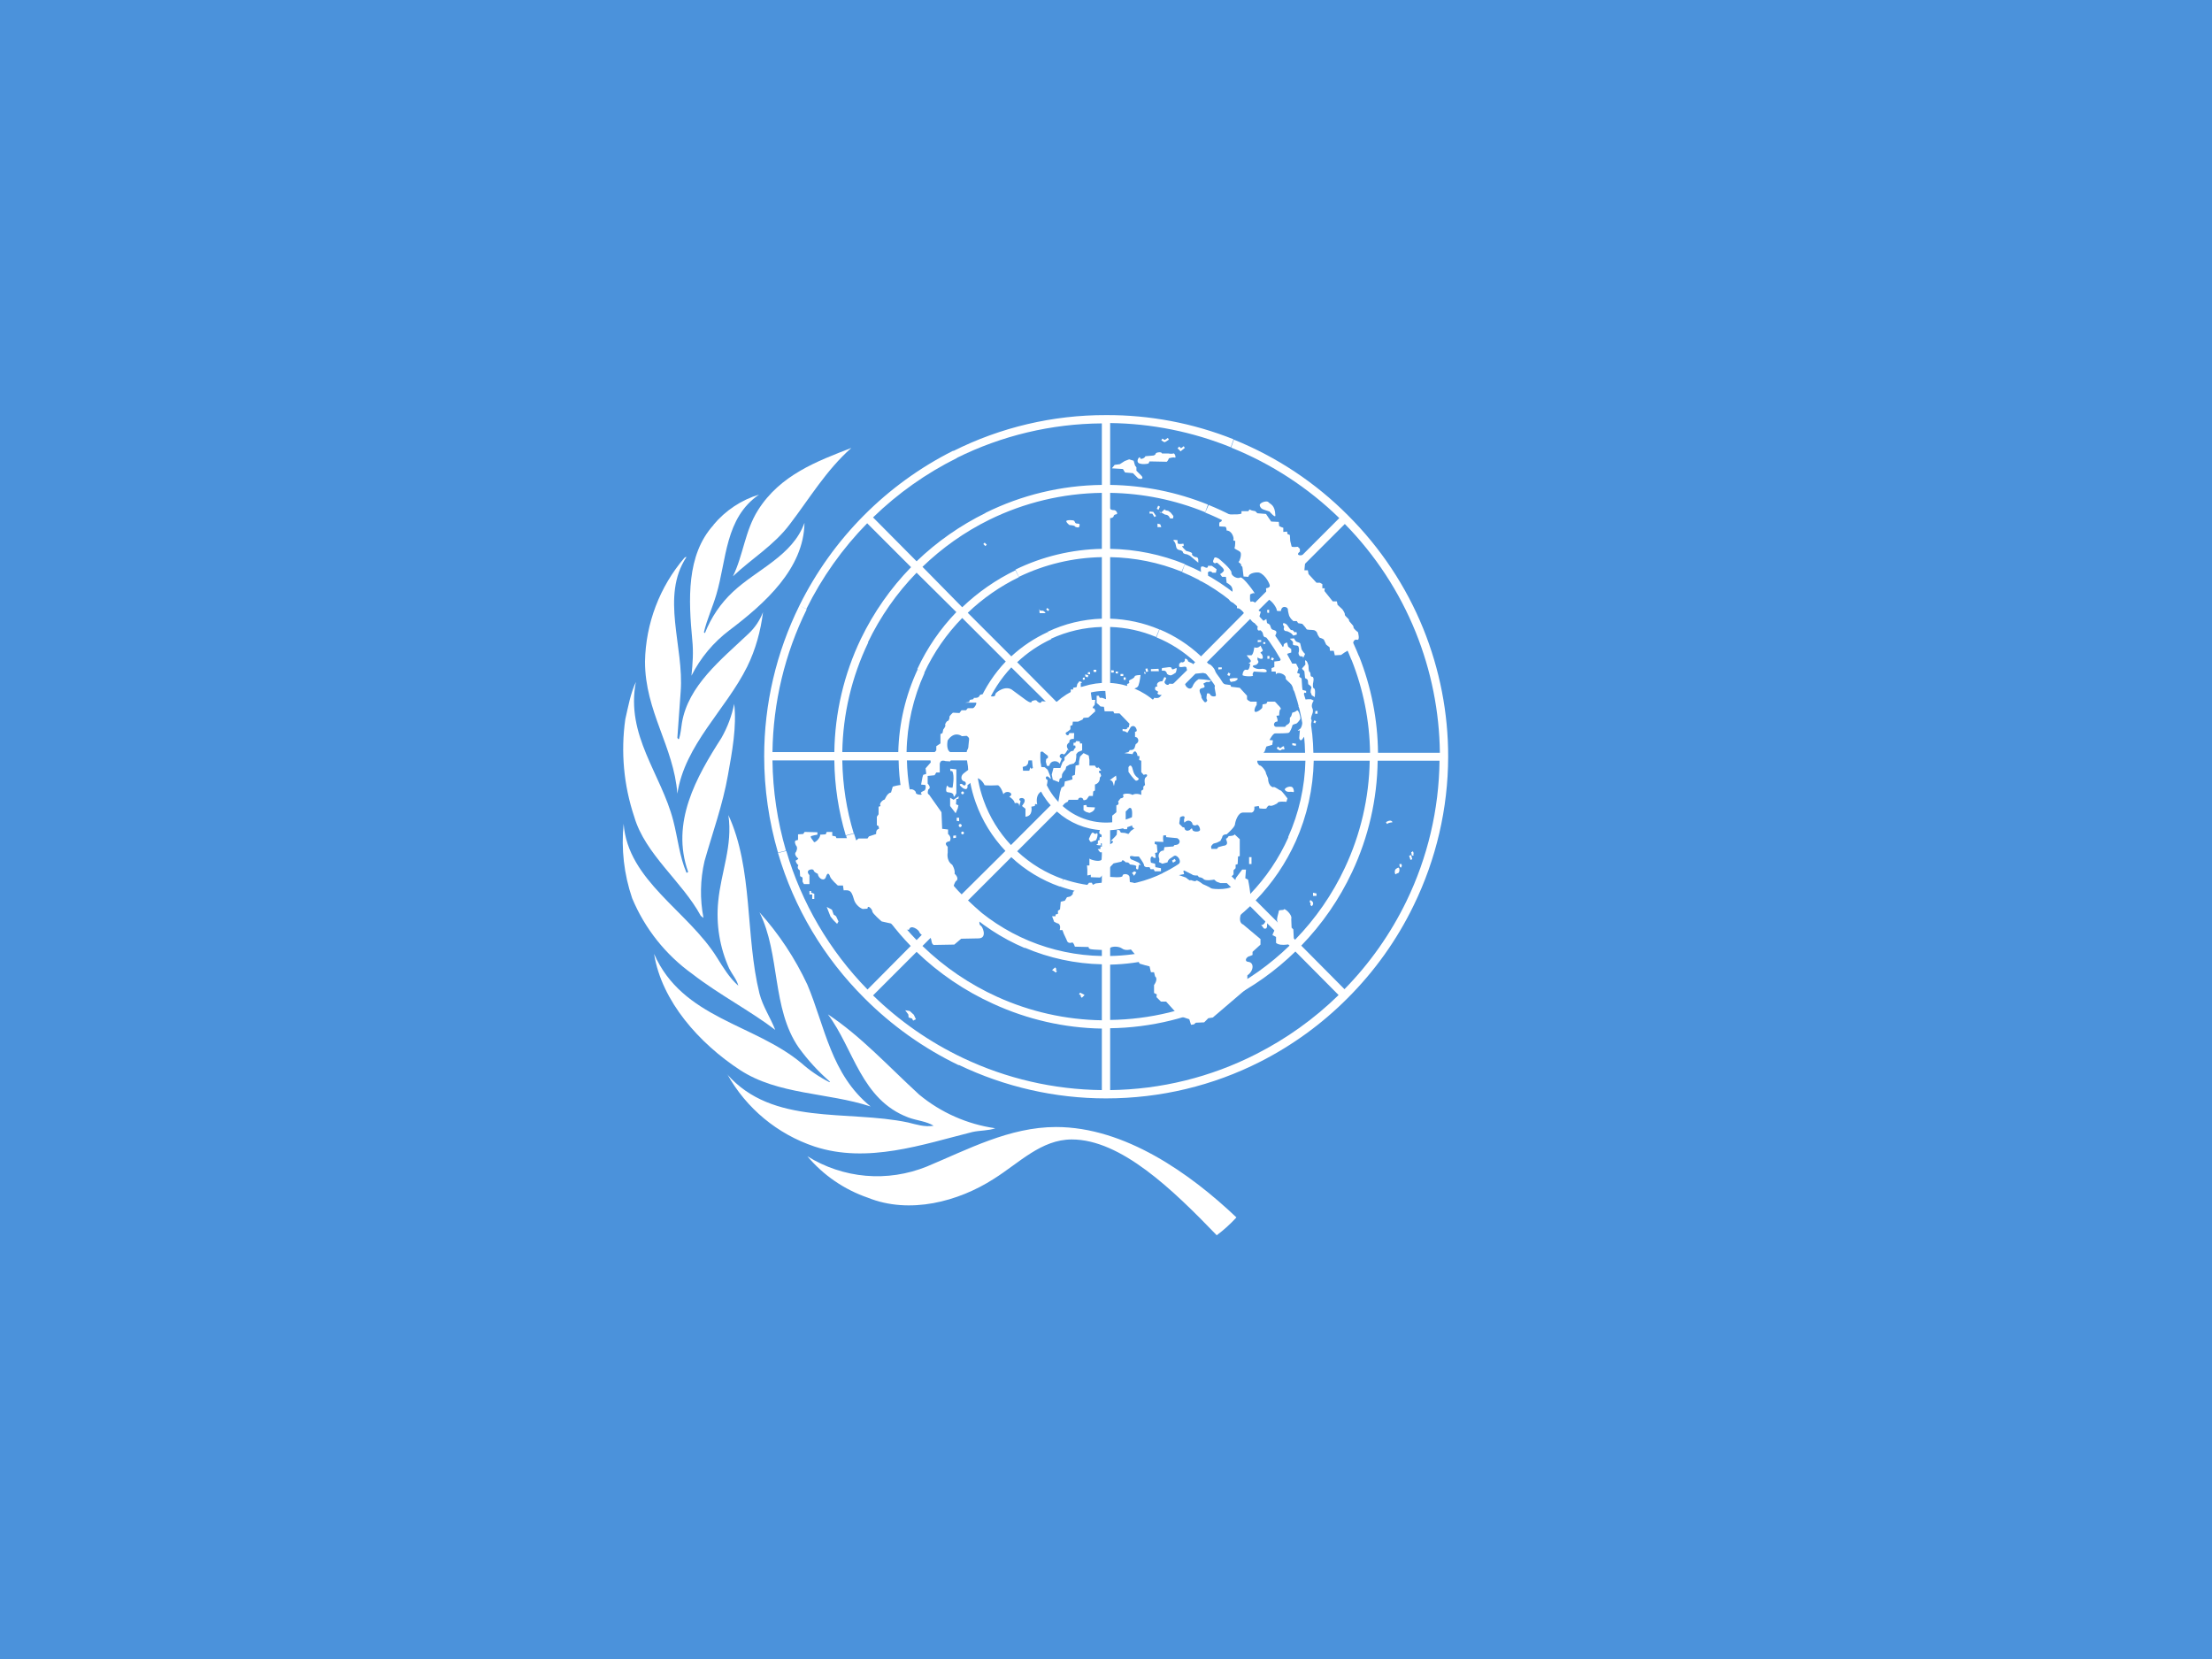
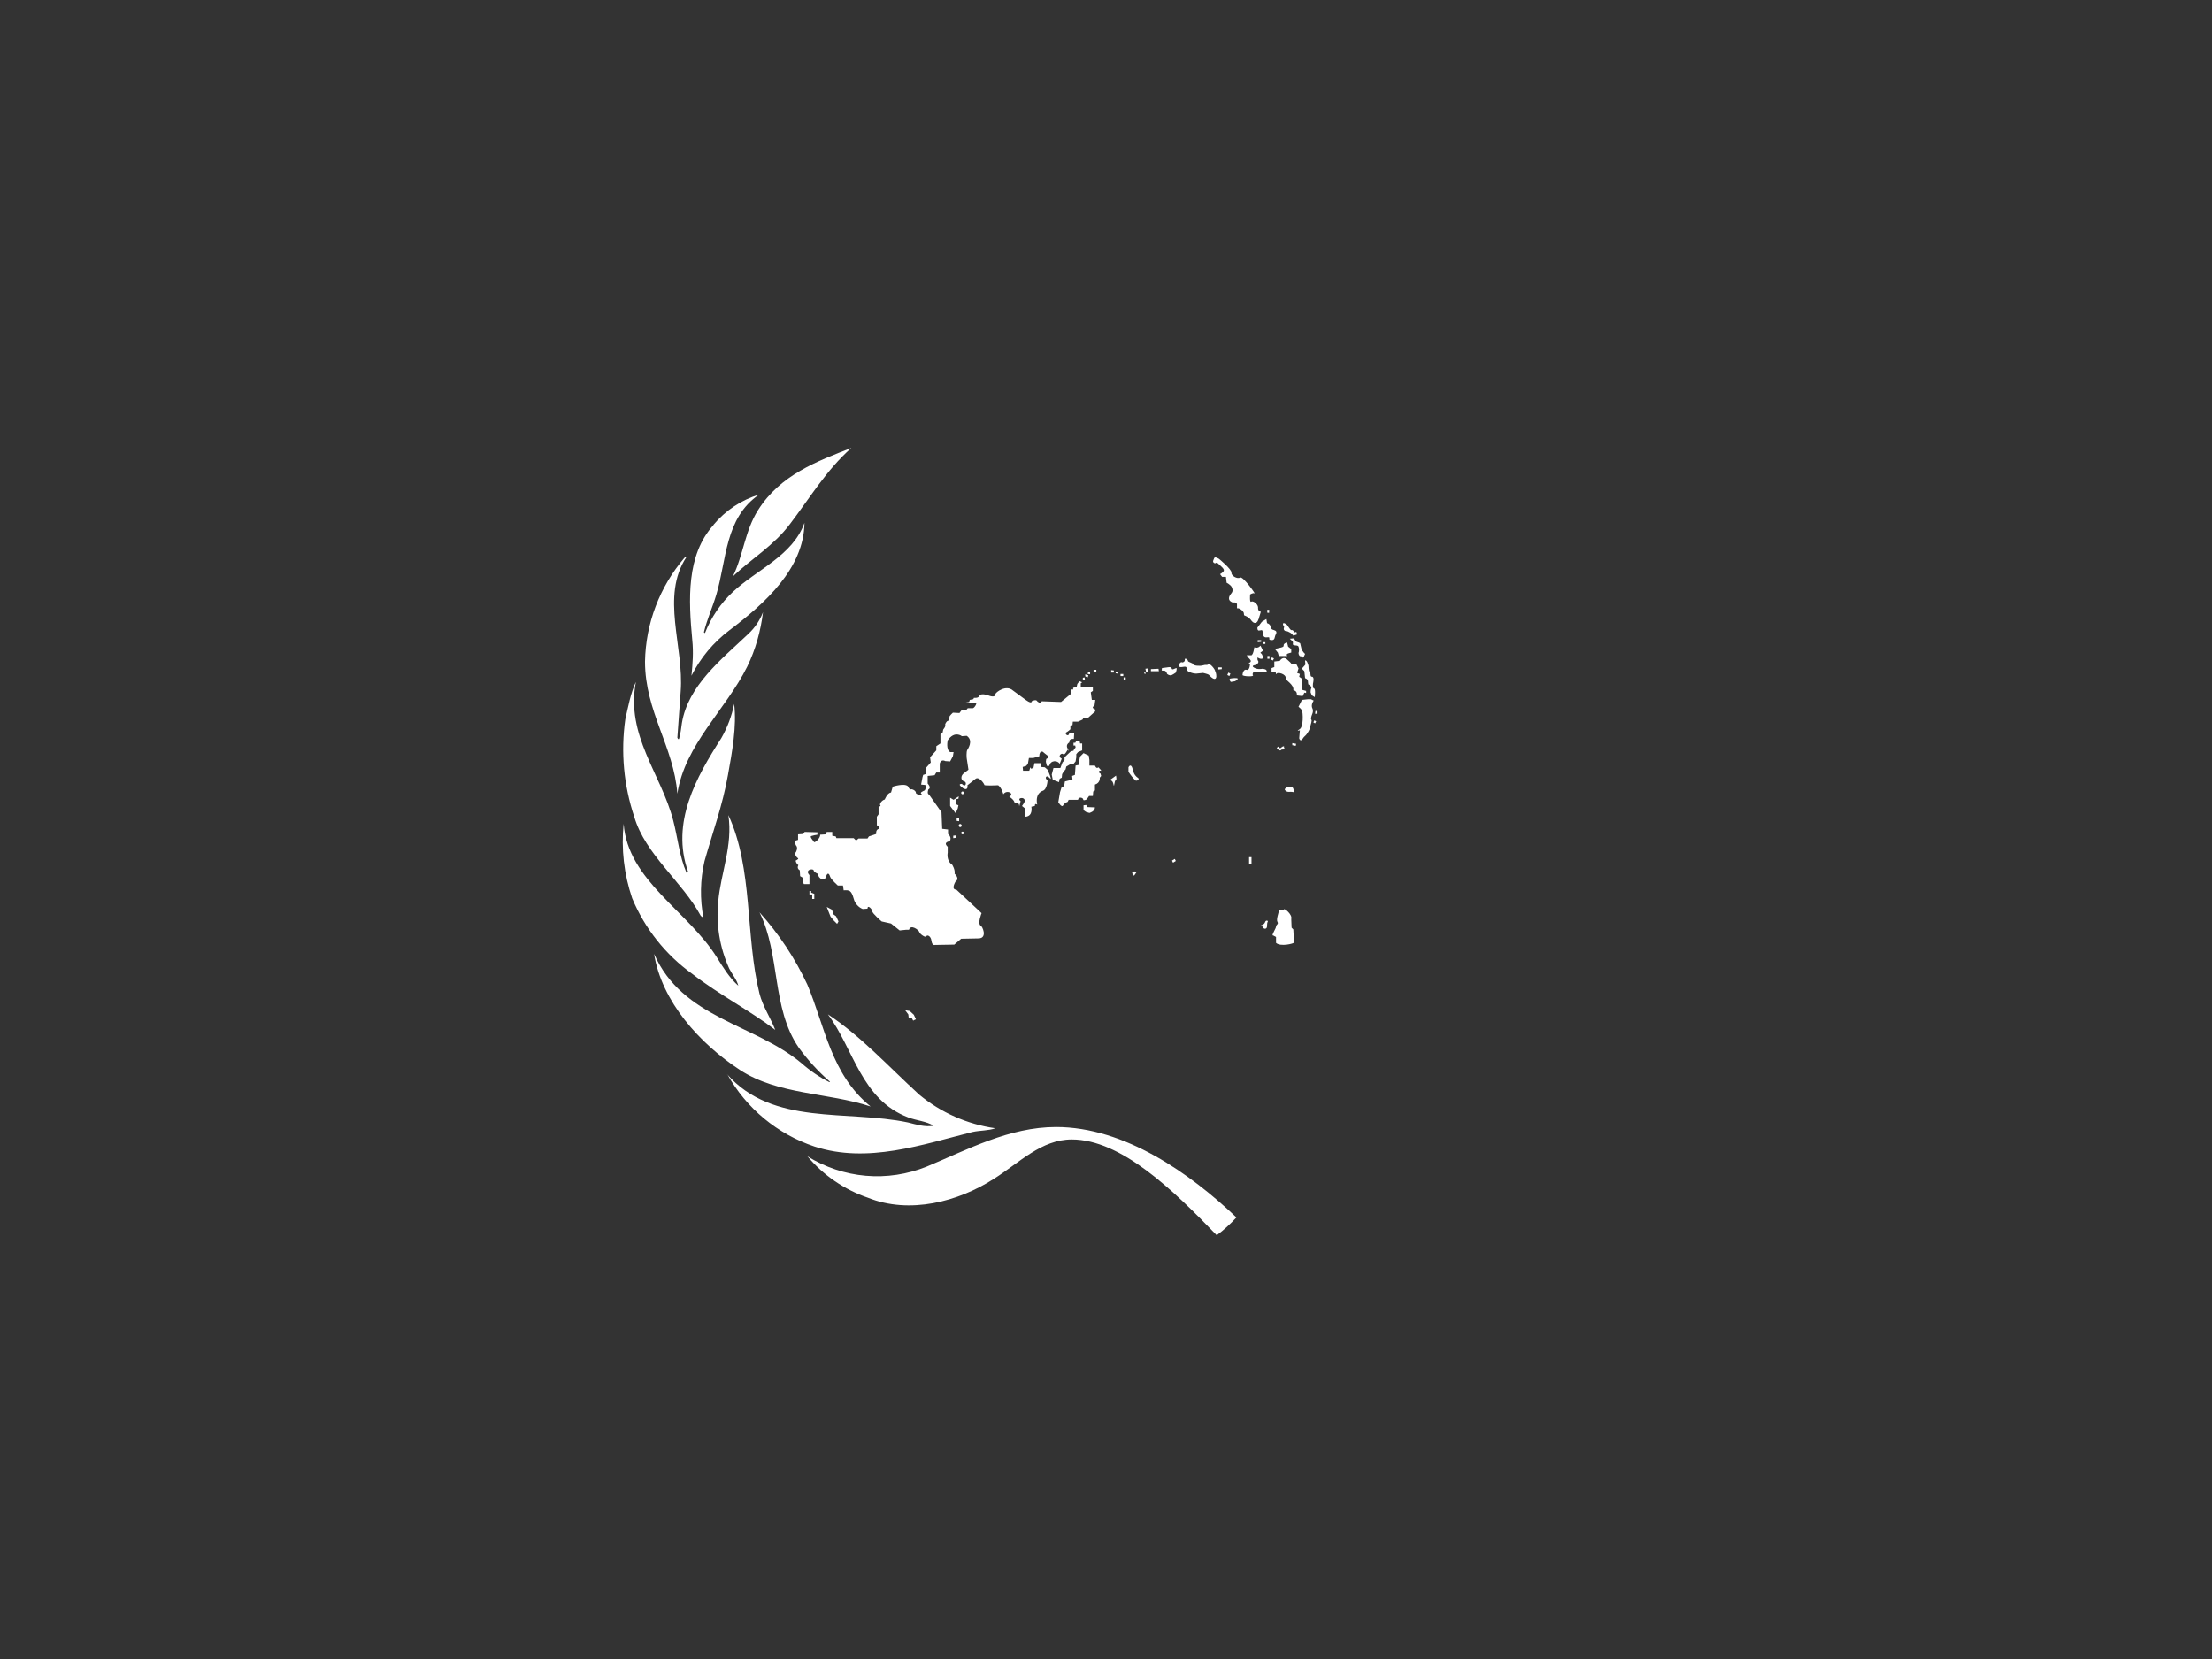
<svg xmlns="http://www.w3.org/2000/svg" width="32" height="24" viewBox="0 0 32 24" fill="none">
  <rect x="0" y="0" width="32" height="24" fill="#333333" stroke="none" />
  <g clip-path="url(#clip0_2086_68264)">
-     <path fill-rule="evenodd" clip-rule="evenodd" d="M0 0H32V24H0V0Z" fill="#4B92DB" />
    <path d="M17.887 17.612C17.8 17.706 17.705 17.793 17.602 17.87C16.966 17.21 16.216 16.484 15.505 16.484C15.064 16.484 14.749 16.82 14.377 17.054C13.864 17.384 13.159 17.57 12.556 17.327C12.215 17.21 11.912 17.003 11.68 16.727C11.935 16.886 12.225 16.983 12.525 17.009C12.825 17.035 13.126 16.989 13.405 16.877C13.996 16.631 14.602 16.304 15.277 16.304C16.273 16.304 17.221 16.979 17.887 17.612ZM10.519 15.541C11.179 16.292 12.256 16.052 13.135 16.238C13.258 16.268 13.375 16.307 13.507 16.286C13.402 16.22 13.261 16.211 13.141 16.166C12.457 15.908 12.352 15.175 11.977 14.674C12.457 14.992 12.85 15.425 13.297 15.835C13.612 16.096 13.993 16.264 14.398 16.322C14.302 16.358 14.176 16.352 14.068 16.376C13.348 16.556 12.55 16.838 11.782 16.586C11.247 16.407 10.797 16.035 10.522 15.541H10.519ZM9.463 13.801C9.874 14.734 10.909 14.809 11.593 15.379C11.716 15.488 11.852 15.581 11.998 15.655L12.007 15.649C11.838 15.502 11.686 15.336 11.554 15.154C11.161 14.584 11.29 13.804 10.987 13.198C11.269 13.511 11.502 13.864 11.68 14.245C11.935 14.851 12.022 15.544 12.595 16.007C11.974 15.803 11.26 15.841 10.705 15.479C10.117 15.094 9.574 14.488 9.463 13.804V13.801ZM9.022 11.917C9.082 12.739 9.952 13.177 10.372 13.852C10.462 13.996 10.552 14.146 10.681 14.26C10.66 14.173 10.591 14.095 10.549 14.011C10.412 13.708 10.357 13.373 10.39 13.042C10.429 12.622 10.603 12.232 10.537 11.791C10.897 12.568 10.78 13.537 10.987 14.374C11.035 14.56 11.146 14.722 11.215 14.899C10.864 14.629 10.402 14.389 10.015 14.089C9.629 13.812 9.328 13.433 9.145 12.994C9.027 12.648 8.985 12.281 9.022 11.917ZM9.046 10.405C9.088 10.222 9.121 10.033 9.199 9.865C9.049 10.639 9.565 11.197 9.739 11.869C9.805 12.121 9.829 12.388 9.931 12.625C9.94 12.628 9.949 12.619 9.955 12.613C9.7 11.899 10.075 11.239 10.435 10.678C10.523 10.524 10.586 10.357 10.621 10.183C10.66 10.507 10.591 10.879 10.531 11.212C10.456 11.641 10.309 12.043 10.192 12.457C10.129 12.727 10.124 13.007 10.177 13.279L10.138 13.249C9.868 12.751 9.334 12.361 9.175 11.815C9.023 11.361 8.979 10.878 9.046 10.405ZM9.331 9.57C9.341 9.019 9.543 8.489 9.901 8.07C9.91 8.064 9.919 8.055 9.931 8.058C9.553 8.628 9.898 9.354 9.847 10.006L9.799 10.672C9.805 10.678 9.805 10.699 9.823 10.69C9.847 10.615 9.853 10.537 9.865 10.459C9.955 9.919 10.429 9.546 10.828 9.168C10.921 9.081 10.992 8.975 11.038 8.856C11.005 9.126 10.93 9.399 10.81 9.643C10.501 10.267 9.907 10.771 9.799 11.482C9.748 10.801 9.331 10.294 9.331 9.57ZM10.321 7.593C10.494 7.386 10.723 7.233 10.981 7.155C10.486 7.494 10.513 8.097 10.363 8.601C10.309 8.784 10.228 8.958 10.183 9.147L10.198 9.159C10.287 8.932 10.425 8.728 10.603 8.562C10.948 8.238 11.467 8.04 11.638 7.563C11.629 8.226 11.065 8.73 10.549 9.12C10.319 9.294 10.133 9.518 10.003 9.775C10.021 9.594 10.033 9.438 10.015 9.261C9.961 8.682 9.925 8.031 10.324 7.593H10.321ZM12.316 6.48C11.953 6.801 11.71 7.212 11.428 7.581C11.197 7.89 10.876 8.079 10.603 8.337C10.753 8.031 10.777 7.677 10.966 7.38C11.287 6.87 11.821 6.672 12.316 6.48Z" fill="white" />
-     <path d="M20.45 13.1L20.345 13.04C20.117 13.509 19.815 13.938 19.45 14.31L18.825 13.68C19.127 13.368 19.376 13.008 19.56 12.615L19.455 12.555C19.275 12.939 19.031 13.291 18.735 13.595L18.165 13.025C18.407 12.776 18.603 12.486 18.745 12.17L18.64 12.11C18.503 12.417 18.314 12.698 18.08 12.94L17.455 12.315C17.627 12.132 17.763 11.918 17.855 11.685L17.75 11.625C17.663 11.847 17.534 12.051 17.37 12.225L16.795 11.655C16.957 11.475 17.052 11.246 17.065 11.005H17.875C17.869 11.217 17.827 11.427 17.75 11.625L17.855 11.685C17.941 11.468 17.989 11.238 17.995 11.005H18.885C18.876 11.386 18.791 11.762 18.635 12.11L18.745 12.17C18.909 11.803 18.997 11.407 19.005 11.005H19.815C19.806 11.541 19.683 12.07 19.455 12.555L19.56 12.615C19.797 12.111 19.923 11.562 19.93 11.005H20.825C20.817 11.71 20.653 12.405 20.345 13.04L20.45 13.1C20.777 12.43 20.948 11.695 20.95 10.95C20.951 10.314 20.828 9.684 20.59 9.095L20.48 9.145C20.704 9.7 20.823 10.292 20.83 10.89H19.935C19.93 10.41 19.837 9.936 19.66 9.49L19.55 9.54C19.722 9.97 19.813 10.427 19.82 10.89H19C18.994 10.537 18.927 10.189 18.8 9.86L18.69 9.91C18.81 10.223 18.874 10.555 18.88 10.89H18C17.994 10.675 17.954 10.462 17.88 10.26L17.77 10.31C17.837 10.496 17.874 10.692 17.88 10.89H17.07C17.057 10.649 16.962 10.419 16.8 10.24L17.375 9.665C17.549 9.849 17.683 10.067 17.77 10.305L17.88 10.26C17.788 10.007 17.645 9.776 17.46 9.58L18.09 8.95C18.355 9.226 18.563 9.552 18.7 9.91L18.81 9.86C18.665 9.489 18.448 9.151 18.17 8.865L18.745 8.295C19.093 8.655 19.367 9.079 19.55 9.545L19.66 9.495C19.469 9.016 19.185 8.579 18.825 8.21L19.455 7.58C19.896 8.029 20.244 8.561 20.48 9.145L20.59 9.095C20.341 8.481 19.97 7.923 19.5 7.455C19.03 6.982 18.469 6.61 17.85 6.36L17.81 6.475C18.393 6.709 18.925 7.056 19.375 7.495L18.745 8.125C18.382 7.773 17.954 7.495 17.485 7.305L17.435 7.415C17.892 7.6 18.308 7.871 18.66 8.215L18.09 8.785C17.816 8.52 17.493 8.309 17.14 8.165L17.1 8.275C17.435 8.413 17.74 8.613 18 8.865L17.375 9.495C17.2 9.33 16.997 9.198 16.775 9.105L16.73 9.22C16.937 9.305 17.127 9.427 17.29 9.58L16.71 10.15C16.531 9.989 16.301 9.893 16.06 9.88V9.07C16.289 9.077 16.514 9.126 16.725 9.215L16.77 9.105C16.545 9.01 16.304 8.958 16.06 8.95V8.06C16.415 8.066 16.766 8.137 17.095 8.27L17.14 8.16C16.797 8.021 16.431 7.946 16.06 7.94V7.13C16.532 7.137 16.998 7.232 17.435 7.41L17.475 7.3C17.025 7.118 16.545 7.022 16.06 7.015V6.12C16.659 6.127 17.25 6.246 17.805 6.47L17.845 6.355C17.258 6.121 16.632 6.002 16 6.005C15.233 6.003 14.476 6.181 13.79 6.525L13.84 6.625C14.493 6.301 15.211 6.13 15.94 6.125V7.015C15.355 7.022 14.779 7.16 14.255 7.42L14.31 7.52C14.818 7.27 15.375 7.137 15.94 7.13V7.94C15.507 7.948 15.08 8.05 14.69 8.24L14.74 8.345C15.115 8.164 15.524 8.067 15.94 8.06V8.95C15.668 8.959 15.401 9.023 15.155 9.14L15.205 9.24C15.436 9.134 15.686 9.076 15.94 9.07V9.88C15.82 9.887 15.701 9.914 15.59 9.96L15.64 10.06C15.755 10.015 15.877 9.993 16 9.995C16.124 9.994 16.248 10.018 16.363 10.066C16.477 10.113 16.582 10.182 16.67 10.27C16.76 10.359 16.831 10.465 16.879 10.582C16.927 10.698 16.951 10.824 16.95 10.95C16.95 11.202 16.85 11.444 16.672 11.622C16.494 11.8 16.252 11.9 16 11.9C15.876 11.9 15.752 11.875 15.637 11.827C15.522 11.779 15.418 11.709 15.33 11.62C15.242 11.532 15.171 11.428 15.123 11.313C15.075 11.198 15.05 11.075 15.05 10.95C15.05 10.825 15.074 10.7 15.122 10.584C15.17 10.468 15.241 10.363 15.33 10.275C15.419 10.187 15.524 10.117 15.64 10.07L15.585 9.965C15.475 10.011 15.374 10.075 15.285 10.155L14.715 9.58C14.861 9.443 15.028 9.329 15.21 9.245L15.155 9.145C14.963 9.233 14.786 9.351 14.63 9.495L14 8.865C14.218 8.656 14.468 8.482 14.74 8.35L14.69 8.25C14.407 8.387 14.147 8.568 13.92 8.785L13.345 8.2C13.63 7.925 13.955 7.695 14.31 7.52L14.26 7.42C13.893 7.6 13.555 7.836 13.26 8.12L12.63 7.485C12.988 7.137 13.398 6.847 13.845 6.625L13.79 6.52C12.825 7.005 12.044 7.791 11.565 8.76L11.665 8.81C11.891 8.353 12.188 7.934 12.545 7.57L13.18 8.205C12.884 8.509 12.64 8.858 12.455 9.24L12.555 9.295C12.734 8.922 12.972 8.581 13.26 8.285L13.835 8.855C13.602 9.097 13.411 9.375 13.27 9.68L13.37 9.735C13.507 9.441 13.693 9.172 13.92 8.94L14.55 9.57C14.386 9.742 14.254 9.942 14.16 10.16L14.265 10.22C14.352 10.011 14.475 9.82 14.63 9.655L15.205 10.225C15.043 10.406 14.948 10.637 14.935 10.88H14.125C14.132 10.653 14.179 10.43 14.265 10.22L14.165 10.16C14.067 10.388 14.013 10.632 14.005 10.88H13.115C13.122 10.484 13.211 10.095 13.375 9.735L13.275 9.685C13.1 10.06 13.005 10.466 12.995 10.88H12.185C12.194 10.331 12.322 9.79 12.56 9.295L12.455 9.24C12.209 9.752 12.078 10.312 12.07 10.88H11.175C11.184 10.163 11.353 9.458 11.67 8.815L11.565 8.76C11.23 9.438 11.055 10.184 11.055 10.94C11.055 11.412 11.123 11.882 11.255 12.335L11.37 12.305C11.246 11.881 11.18 11.442 11.175 11H12.07C12.074 11.367 12.13 11.733 12.235 12.085L12.35 12.055C12.246 11.713 12.191 11.358 12.185 11H13C13.005 11.292 13.052 11.582 13.14 11.86L13.26 11.83C13.173 11.562 13.126 11.282 13.12 11H14C14.007 11.208 14.045 11.414 14.115 11.61L14.23 11.58C14.163 11.394 14.126 11.198 14.12 11H14.93C14.944 11.241 15.039 11.47 15.2 11.65L14.625 12.225C14.451 12.039 14.316 11.82 14.23 11.58L14.115 11.61C14.208 11.871 14.355 12.109 14.545 12.31L13.91 12.94C13.609 12.625 13.383 12.245 13.25 11.83L13.13 11.86C13.271 12.297 13.511 12.695 13.83 13.025L13.26 13.6C12.84 13.166 12.53 12.638 12.355 12.06L12.24 12.09C12.42 12.689 12.741 13.236 13.175 13.685L12.55 14.315C12 13.753 11.597 13.064 11.375 12.31L11.255 12.34C11.488 13.134 11.918 13.856 12.505 14.44C12.902 14.838 13.363 15.166 13.87 15.41L13.93 15.305C13.45 15.077 13.011 14.771 12.63 14.4L13.26 13.77C13.583 14.081 13.957 14.335 14.365 14.52L14.425 14.42C14.026 14.239 13.66 13.99 13.345 13.685L13.915 13.115C14.179 13.369 14.488 13.572 14.825 13.715L14.885 13.61C14.557 13.473 14.257 13.276 14 13.03L14.63 12.4C14.831 12.589 15.07 12.733 15.33 12.825L15.385 12.72C15.136 12.634 14.907 12.496 14.715 12.315L15.29 11.74C15.47 11.901 15.699 11.997 15.94 12.01V12.82C15.753 12.814 15.568 12.78 15.39 12.72L15.325 12.82C15.523 12.892 15.73 12.933 15.94 12.94V13.83C15.578 13.824 15.22 13.749 14.885 13.61L14.825 13.71C15.178 13.861 15.557 13.942 15.94 13.95V14.76C15.417 14.752 14.901 14.636 14.425 14.42L14.365 14.52C14.86 14.748 15.396 14.871 15.94 14.88V15.77C15.244 15.762 14.559 15.604 13.93 15.305L13.87 15.405C14.535 15.724 15.263 15.89 16 15.89C16.79 15.89 17.55 15.705 18.23 15.36L18.17 15.25C17.516 15.583 16.794 15.761 16.06 15.77V14.875C16.651 14.867 17.232 14.725 17.76 14.46L17.71 14.355C17.198 14.611 16.633 14.748 16.06 14.755V13.955C16.505 13.945 16.943 13.836 17.34 13.635L17.285 13.53C16.904 13.72 16.486 13.822 16.06 13.83V12.94C16.343 12.932 16.621 12.864 16.875 12.74L16.825 12.63C16.587 12.747 16.326 12.812 16.06 12.82V12.01C16.301 11.997 16.531 11.901 16.71 11.74L17.285 12.315C17.147 12.443 16.99 12.549 16.82 12.63L16.875 12.74C17.056 12.652 17.223 12.537 17.37 12.4L18 13.025C17.789 13.229 17.548 13.399 17.285 13.53L17.335 13.635C17.61 13.499 17.863 13.322 18.085 13.11L18.655 13.68C18.375 13.952 18.055 14.18 17.705 14.355L17.765 14.46C18.124 14.279 18.453 14.045 18.74 13.765L19.365 14.395C19.013 14.739 18.61 15.027 18.17 15.25L18.23 15.36C18.698 15.122 19.125 14.812 19.495 14.44C19.886 14.05 20.209 13.597 20.45 13.1Z" fill="white" />
    <path d="M16.285 9.8H16.255V9.835H16.285V9.8ZM16.21 9.75H16.25V9.78H16.21V9.75ZM16.14 9.74L16.17 9.745L16.175 9.715H16.14V9.74ZM16.11 9.73H16.075V9.695L16.115 9.7L16.11 9.73ZM15.82 9.69H15.86V9.72H15.82V9.69ZM15.735 9.75L15.77 9.755V9.725H15.74L15.735 9.75ZM15.735 9.8L15.7 9.785V9.755L15.745 9.77L15.735 9.8ZM15.665 9.835V9.805L15.69 9.8L15.695 9.83L15.665 9.835ZM11.735 12.915V12.89H11.71V12.94H11.75V13.005H11.78V12.93L11.735 12.915ZM12.11 13.365L12.06 13.315L12.015 13.26L11.995 13.21L11.96 13.12L12.035 13.16L12.06 13.23L12.095 13.255L12.13 13.33L12.11 13.365ZM13.145 14.72L13.14 14.675L13.095 14.615L13.16 14.625L13.22 14.68L13.25 14.745L13.21 14.765L13.195 14.735L13.145 14.72ZM15.845 10.125H15.795L15.78 10.015L15.81 9.995V9.94H15.635V9.885L15.655 9.87L15.615 9.855L15.585 9.895L15.575 9.94L15.525 9.95V9.975H15.49V10.04L15.35 10.155L15.07 10.145C15.055 10.195 15.005 10.145 15.005 10.145C14.99 10.11 14.925 10.145 14.925 10.145C14.925 10.195 14.825 10.115 14.825 10.115L14.655 9.99C14.555 9.9 14.405 10.015 14.4 10.04C14.4 10.11 14.285 10.055 14.285 10.055C14.285 10.055 14.185 10.025 14.17 10.065C14.155 10.105 14.09 10.095 14.09 10.095L14.08 10.115L14.03 10.125L14.02 10.155L13.96 10.165H14.11C14.15 10.155 14.095 10.25 14.07 10.245H14L13.975 10.275H13.91L13.88 10.315L13.785 10.31C13.785 10.31 13.735 10.355 13.735 10.37C13.74 10.385 13.725 10.43 13.71 10.43C13.695 10.43 13.665 10.48 13.675 10.49C13.685 10.505 13.645 10.555 13.645 10.555L13.635 10.605L13.605 10.62V10.755L13.545 10.795V10.855L13.455 10.955L13.465 11.03L13.39 11.115L13.4 11.195L13.355 11.21L13.345 11.245L13.325 11.35L13.375 11.355C13.4 11.345 13.395 11.42 13.375 11.435C13.355 11.445 13.3 11.465 13.33 11.485C13.36 11.505 13.25 11.5 13.25 11.47C13.25 11.435 13.19 11.41 13.175 11.42C13.16 11.43 13.135 11.375 13.135 11.375C13.085 11.325 12.915 11.38 12.915 11.38L12.89 11.465C12.835 11.47 12.8 11.565 12.8 11.565C12.75 11.58 12.72 11.635 12.735 11.65C12.75 11.665 12.71 11.67 12.71 11.67V11.78L12.685 11.815V11.94C12.72 11.94 12.715 11.99 12.715 11.99C12.665 12 12.675 12.065 12.675 12.065L12.57 12.1L12.55 12.13H12.42L12.385 12.16L12.35 12.125H12.1L12.09 12.1L12.04 12.09V12.035H11.96L11.945 12.07L11.865 12.075C11.87 12.125 11.785 12.2 11.775 12.18C11.765 12.16 11.71 12.105 11.735 12.095C11.764 12.086 11.794 12.079 11.825 12.075V12.04L11.64 12.035L11.62 12.065L11.545 12.07V12.15L11.51 12.16C11.485 12.175 11.515 12.23 11.515 12.23C11.55 12.265 11.515 12.325 11.515 12.325C11.48 12.355 11.535 12.41 11.535 12.41C11.575 12.42 11.51 12.45 11.51 12.45C11.52 12.5 11.55 12.515 11.55 12.515C11.52 12.565 11.57 12.59 11.57 12.59L11.575 12.675L11.61 12.695V12.755L11.63 12.79H11.71V12.66C11.635 12.58 11.765 12.56 11.77 12.59C11.775 12.62 11.83 12.64 11.83 12.64C11.84 12.715 11.93 12.76 11.95 12.68C11.975 12.605 12 12.65 12.01 12.685C12.025 12.725 12.12 12.81 12.12 12.81H12.195L12.205 12.88C12.29 12.875 12.315 12.88 12.35 13C12.358 13.033 12.374 13.064 12.397 13.09C12.42 13.117 12.448 13.137 12.48 13.15L12.55 13.145C12.55 13.08 12.62 13.155 12.62 13.185C12.62 13.215 12.755 13.33 12.755 13.33L12.89 13.36L13.015 13.46L13.11 13.45H13.15C13.175 13.365 13.295 13.455 13.3 13.485C13.31 13.515 13.39 13.57 13.4 13.545C13.41 13.52 13.465 13.535 13.475 13.61C13.485 13.685 13.525 13.67 13.525 13.67L13.805 13.665L13.905 13.58L14.16 13.575C14.29 13.57 14.21 13.39 14.185 13.39C14.14 13.355 14.2 13.21 14.2 13.21L13.835 12.87C13.75 12.87 13.825 12.75 13.825 12.75C13.89 12.71 13.81 12.64 13.81 12.64C13.82 12.58 13.775 12.51 13.775 12.51C13.685 12.45 13.71 12.335 13.71 12.335V12.25C13.635 12.18 13.74 12.17 13.74 12.17C13.775 12.11 13.715 12.065 13.715 12.065V12L13.63 11.99L13.62 11.75L13.44 11.495C13.405 11.485 13.43 11.42 13.43 11.42C13.48 11.395 13.42 11.335 13.42 11.335V11.225L13.52 11.215L13.545 11.175H13.595V11.045C13.615 10.975 13.675 11.01 13.675 11.01L13.745 11.015L13.785 10.94L13.795 10.88H13.745C13.68 10.84 13.71 10.71 13.71 10.71C13.81 10.565 13.915 10.65 13.915 10.65L13.985 10.645C14.09 10.715 13.995 10.845 13.995 10.845C13.975 10.875 13.985 10.97 13.985 10.97L14.01 11.135L13.945 11.185C13.895 11.22 13.895 11.29 13.95 11.305C13.99 11.31 13.975 11.405 13.915 11.34C13.825 11.34 13.965 11.42 13.925 11.4C14.015 11.45 13.995 11.36 13.995 11.36L14.115 11.265C14.165 11.23 14.24 11.34 14.24 11.355C14.24 11.37 14.44 11.36 14.44 11.36C14.49 11.395 14.515 11.49 14.515 11.49C14.565 11.415 14.685 11.485 14.6 11.525C14.68 11.575 14.68 11.62 14.68 11.62C14.745 11.6 14.745 11.65 14.745 11.665L14.765 11.59C14.69 11.535 14.865 11.515 14.815 11.615L14.785 11.66L14.835 11.7V11.815C14.95 11.805 14.92 11.67 14.92 11.67L14.97 11.66C14.97 11.61 15.005 11.64 15.005 11.64C14.97 11.47 15.085 11.44 15.085 11.44C15.15 11.42 15.155 11.285 15.155 11.285C15.105 11.265 15.135 11.195 15.185 11.255C15.235 11.315 15.155 11.135 15.155 11.135L15.115 11.1L15.06 11.095L15.055 11.04H14.965L14.95 11.11L14.915 11.12L14.905 11.1L14.89 11.15H14.8L14.795 11.095L14.845 11.08L14.87 11.05L14.885 10.965H14.95L15.035 10.94C15.035 10.855 15.085 10.875 15.085 10.875L15.115 10.9L15.16 10.935V10.965L15.135 10.98L15.13 11.02L15.145 11.08H15.18C15.195 10.995 15.3 10.995 15.33 11.05L15.36 10.975C15.29 10.94 15.36 10.885 15.38 10.91C15.4 10.935 15.445 10.845 15.445 10.845C15.445 10.845 15.48 10.895 15.445 10.83C15.41 10.77 15.47 10.74 15.47 10.74C15.46 10.68 15.535 10.69 15.535 10.69L15.54 10.605H15.47C15.455 10.675 15.395 10.61 15.425 10.595C15.455 10.58 15.485 10.55 15.485 10.55V10.5L15.515 10.49L15.52 10.44H15.595L15.66 10.41L15.675 10.385L15.745 10.38L15.845 10.29L15.835 10.25C15.775 10.25 15.835 10.2 15.835 10.2L15.845 10.125Z" fill="white" />
-     <path d="M13.835 11.13L13.745 11.12L13.75 11.155H13.775C13.815 11.225 13.78 11.395 13.78 11.395C13.78 11.395 13.72 11.4 13.71 11.37C13.7 11.34 13.675 11.435 13.695 11.455C13.715 11.47 13.785 11.455 13.795 11.505C13.795 11.565 13.835 11.475 13.835 11.475V11.125V11.13Z" fill="white" />
    <path d="M13.835 11.56L13.865 11.555L13.87 11.52L13.795 11.57L13.745 11.54V11.66L13.825 11.765L13.855 11.695L13.865 11.65L13.83 11.635L13.835 11.56ZM13.875 11.88V11.83H13.84V11.875L13.875 11.88ZM13.83 12.12V12.085L13.79 12.09V12.125L13.83 12.12ZM13.89 11.965C13.896 11.965 13.902 11.963 13.906 11.958C13.91 11.954 13.913 11.948 13.913 11.943C13.913 11.937 13.91 11.931 13.906 11.927C13.902 11.922 13.896 11.92 13.89 11.92C13.887 11.92 13.884 11.921 13.881 11.922C13.878 11.923 13.876 11.925 13.874 11.928C13.872 11.93 13.871 11.933 13.87 11.936C13.869 11.939 13.869 11.942 13.87 11.945C13.87 11.955 13.88 11.965 13.89 11.965Z" fill="white" />
    <path d="M13.925 12.07C13.936 12.07 13.945 12.061 13.945 12.05C13.945 12.039 13.936 12.03 13.925 12.03C13.914 12.03 13.905 12.039 13.905 12.05C13.905 12.061 13.914 12.07 13.925 12.07Z" fill="white" />
-     <path d="M13.925 11.49C13.936 11.49 13.945 11.481 13.945 11.47C13.945 11.459 13.936 11.45 13.925 11.45C13.914 11.45 13.905 11.459 13.905 11.47C13.905 11.481 13.914 11.49 13.925 11.49Z" fill="white" />
+     <path d="M13.925 11.49C13.936 11.49 13.945 11.481 13.945 11.47C13.945 11.459 13.936 11.45 13.925 11.45C13.914 11.45 13.905 11.459 13.905 11.47C13.905 11.481 13.914 11.49 13.925 11.49" fill="white" />
    <path d="M15.62 10.725L15.57 10.72L15.555 10.745H15.53V10.785H15.555L15.56 10.815L15.54 10.835L15.53 10.86L15.49 10.87L15.4 10.955V10.995L15.37 11.03L15.34 11.11H15.24L15.215 11.205L15.23 11.28L15.32 11.315L15.33 11.265L15.36 11.25L15.365 11.2L15.385 11.165L15.415 11.13L15.425 11.09L15.475 11.06L15.535 11.045L15.56 11.015L15.57 10.955V10.91L15.595 10.88L15.655 10.855V10.755H15.625L15.62 10.725ZM15.76 11.07V10.995L15.75 10.93L15.675 10.895L15.625 10.945L15.61 11.015V11.065L15.56 11.075L15.55 11.21L15.51 11.225L15.515 11.275L15.465 11.29L15.405 11.305L15.395 11.37L15.355 11.395L15.335 11.46L15.31 11.605C15.31 11.605 15.36 11.69 15.38 11.65C15.405 11.61 15.445 11.6 15.445 11.6L15.46 11.57H15.595C15.605 11.52 15.67 11.54 15.67 11.565C15.67 11.59 15.72 11.565 15.72 11.565L15.755 11.515H15.81L15.815 11.45L15.84 11.435V11.35C15.92 11.325 15.91 11.25 15.91 11.25L15.93 11.225L15.92 11.19C15.88 11.175 15.9 11.14 15.925 11.15C15.95 11.16 15.89 11.1 15.89 11.1C15.86 11.13 15.84 11.075 15.84 11.075H15.76V11.07ZM15.84 11.68C15.84 11.74 15.76 11.76 15.76 11.76L15.71 11.745L15.675 11.72V11.65L15.715 11.645L15.725 11.675L15.84 11.68ZM16.11 11.355C16.12 11.405 16.12 11.285 16.14 11.29C16.16 11.295 16.145 11.22 16.145 11.22L16.055 11.285C16.1 11.29 16.105 11.335 16.11 11.355ZM16.375 11.095C16.395 11.14 16.39 11.205 16.465 11.255C16.49 11.27 16.45 11.305 16.425 11.29C16.387 11.252 16.354 11.21 16.325 11.165V11.1C16.345 11.06 16.365 11.075 16.375 11.095ZM16.39 12.645L16.405 12.67L16.44 12.62L16.41 12.605L16.375 12.63L16.39 12.645ZM16.25 12.55V12.61V12.55ZM16.97 12.48L17.01 12.455L16.995 12.425L16.955 12.45L16.97 12.48ZM18.415 13.53L18.46 13.555V13.64C18.525 13.7 18.72 13.65 18.72 13.635L18.71 13.445L18.685 13.42L18.68 13.295C18.7 13.23 18.58 13.135 18.575 13.155C18.565 13.175 18.5 13.155 18.5 13.18C18.5 13.2 18.46 13.3 18.48 13.335C18.5 13.37 18.465 13.37 18.46 13.405C18.455 13.44 18.405 13.505 18.41 13.535L18.415 13.53ZM18.305 13.33C18.295 13.37 18.255 13.39 18.24 13.38C18.22 13.36 18.265 13.4 18.275 13.42C18.285 13.44 18.315 13.44 18.325 13.42C18.335 13.4 18.325 13.355 18.34 13.335C18.35 13.315 18.31 13.31 18.305 13.335V13.33ZM18.07 12.4H18.105V12.5H18.07V12.4ZM18.59 11.43C18.565 11.4 18.69 11.345 18.71 11.41C18.73 11.47 18.71 11.46 18.69 11.455C18.67 11.45 18.62 11.47 18.59 11.43ZM18.695 10.75V10.78L18.745 10.79L18.75 10.76L18.695 10.75ZM18.47 10.83L18.51 10.855H18.525L18.555 10.835V10.845L18.585 10.835L18.575 10.81V10.795L18.555 10.8L18.52 10.825L18.485 10.8L18.47 10.83ZM18.75 9.6H18.675C18.675 9.6 18.7 9.61 18.625 9.545C18.56 9.48 18.515 9.56 18.515 9.56L18.435 9.57V9.65L18.395 9.665V9.715H18.455C18.455 9.715 18.455 9.77 18.47 9.745C18.485 9.72 18.61 9.75 18.6 9.815C18.595 9.84 18.725 9.905 18.71 9.985C18.775 9.995 18.76 10.06 18.76 10.06L18.845 10.07L18.87 10.02L18.895 10.025V9.995L18.84 9.98L18.83 9.815L18.795 9.79L18.805 9.75L18.765 9.735L18.785 9.67L18.75 9.6ZM18.965 10.115H18.925L18.835 10.125L18.785 10.225C18.785 10.225 18.81 10.24 18.835 10.275C18.85 10.31 18.86 10.515 18.8 10.55C18.74 10.585 18.805 10.565 18.805 10.565L18.795 10.68C18.81 10.73 18.835 10.705 18.85 10.68C18.865 10.655 18.88 10.65 18.9 10.625C18.92 10.6 18.95 10.55 18.955 10.515C18.96 10.48 18.985 10.425 18.97 10.41C18.955 10.395 18.985 10.325 18.985 10.325C18.985 10.325 19.005 10.285 18.985 10.245C18.965 10.205 18.99 10.155 19.005 10.135L18.965 10.115ZM19.025 10.325L19.03 10.285H19.06V10.325H19.025ZM19.025 10.465L19 10.45L19.015 10.42L19.04 10.435L19.025 10.465ZM18.98 10.065L18.96 10.015C18.96 10.015 18.96 9.975 18.97 9.955C18.98 9.935 18.95 9.915 18.935 9.905C18.92 9.905 18.925 9.865 18.92 9.845C18.92 9.825 18.88 9.81 18.88 9.81L18.87 9.715C18.87 9.7 18.825 9.68 18.84 9.665L18.88 9.62C18.895 9.61 18.865 9.54 18.89 9.555C18.915 9.57 18.915 9.595 18.925 9.615C18.935 9.635 18.925 9.705 18.945 9.72C18.97 9.735 18.945 9.79 18.98 9.79C19.02 9.79 18.995 9.885 18.995 9.885C18.995 9.885 18.985 9.955 19.01 9.96C19.035 9.965 19.02 10.085 19.02 10.085L18.98 10.06V10.065ZM18.66 9.24C18.675 9.26 18.705 9.275 18.705 9.295C18.705 9.315 18.695 9.33 18.725 9.335C18.755 9.34 18.775 9.335 18.785 9.355C18.795 9.38 18.795 9.425 18.785 9.445C18.785 9.465 18.795 9.495 18.82 9.495C18.845 9.495 18.85 9.495 18.85 9.515C18.85 9.53 18.88 9.46 18.88 9.46C18.855 9.44 18.83 9.395 18.83 9.395L18.81 9.31C18.81 9.3 18.775 9.29 18.76 9.285C18.745 9.285 18.72 9.235 18.72 9.235L18.66 9.24ZM18.71 9.195C18.695 9.175 18.68 9.16 18.66 9.15C18.64 9.14 18.625 9.13 18.605 9.13C18.599 9.13 18.593 9.128 18.588 9.125C18.584 9.122 18.579 9.118 18.576 9.113C18.573 9.108 18.572 9.103 18.572 9.097C18.571 9.091 18.572 9.085 18.575 9.08C18.585 9.06 18.56 9.05 18.56 9.03C18.56 9.01 18.575 9.01 18.6 9.025C18.625 9.04 18.62 9.045 18.64 9.07C18.66 9.095 18.67 9.12 18.69 9.115C18.71 9.11 18.725 9.16 18.74 9.145C18.765 9.13 18.76 9.18 18.76 9.18L18.71 9.195ZM18.125 9.765C18.15 9.795 17.975 9.785 17.975 9.765C17.975 9.745 17.99 9.675 18.035 9.69C18.08 9.705 18.085 9.6 18.085 9.6C18.085 9.6 18.045 9.605 18.08 9.585C18.115 9.565 18.08 9.535 18.065 9.52L18.035 9.48H18.105C18.135 9.46 18.145 9.365 18.145 9.365C18.205 9.385 18.235 9.34 18.235 9.34L18.265 9.4C18.285 9.425 18.215 9.435 18.24 9.45C18.265 9.465 18.275 9.51 18.265 9.525C18.255 9.54 18.2 9.525 18.2 9.51C18.2 9.495 18.18 9.535 18.2 9.56C18.22 9.585 18.175 9.62 18.165 9.62C18.155 9.62 18.09 9.63 18.145 9.66C18.195 9.69 18.26 9.675 18.26 9.675C18.26 9.675 18.305 9.675 18.32 9.695C18.335 9.72 18.315 9.725 18.29 9.725L18.14 9.715C18.14 9.715 18.11 9.75 18.125 9.765ZM17.805 9.815C17.83 9.81 17.89 9.805 17.905 9.815C17.91 9.835 17.865 9.855 17.865 9.855L17.805 9.865C17.785 9.84 17.78 9.815 17.805 9.815ZM18.45 9.39C18.49 9.37 18.575 9.37 18.57 9.34C18.565 9.305 18.62 9.295 18.62 9.295L18.635 9.355L18.68 9.39V9.44L18.645 9.45C18.59 9.465 18.625 9.49 18.625 9.49H18.5L18.485 9.44L18.445 9.39H18.45ZM18.25 9.115C18.285 9.115 18.245 9.23 18.325 9.22C18.405 9.21 18.325 9.255 18.39 9.26C18.45 9.265 18.435 9.215 18.455 9.18C18.475 9.145 18.465 9.125 18.43 9.115C18.395 9.105 18.395 9.105 18.38 9.065C18.375 9.025 18.33 9.015 18.33 9.015L18.32 8.955L18.255 8.995L18.19 9.08C18.19 9.145 18.225 9.115 18.255 9.115H18.25ZM18.385 9.54L18.4 9.51L18.43 9.525L18.415 9.555L18.385 9.54ZM18.335 9.49H18.365V9.53H18.335V9.49ZM18.36 8.82V8.865H18.335L18.33 8.825L18.36 8.82ZM18.275 9.29H18.305V9.315H18.275V9.29ZM18.195 9.29V9.26H18.245V9.285L18.195 9.29ZM17.785 9.78L17.755 9.765L17.77 9.73L17.8 9.745L17.785 9.78ZM17.625 9.685V9.655H17.675V9.68L17.625 9.685ZM16.76 9.675L16.65 9.68V9.71H16.765L16.76 9.675ZM16.58 9.72L16.57 9.675L16.6 9.67L16.61 9.715L16.58 9.72ZM16.56 9.75L16.55 9.725L16.565 9.72L16.575 9.745L16.56 9.75ZM16.81 9.665L16.805 9.7L16.855 9.705C16.855 9.705 16.88 9.725 16.88 9.74C16.88 9.755 16.915 9.77 16.935 9.77C16.955 9.77 17.01 9.73 17.01 9.73C17.01 9.73 17.035 9.66 17.015 9.665C16.995 9.67 16.955 9.7 16.95 9.67C16.95 9.64 16.885 9.655 16.885 9.655L16.805 9.665H16.81ZM17.06 9.615C17.06 9.625 17.045 9.645 17.075 9.65C17.105 9.655 17.16 9.63 17.165 9.66C17.17 9.69 17.17 9.71 17.215 9.725C17.243 9.737 17.274 9.744 17.305 9.745L17.405 9.735C17.405 9.735 17.47 9.75 17.485 9.76C17.54 9.82 17.575 9.835 17.59 9.81C17.605 9.785 17.59 9.725 17.58 9.71C17.58 9.685 17.505 9.59 17.48 9.61C17.455 9.63 17.45 9.61 17.405 9.625C17.36 9.64 17.265 9.63 17.26 9.61C17.26 9.59 17.185 9.58 17.185 9.56C17.185 9.54 17.135 9.51 17.14 9.545C17.145 9.575 17.105 9.59 17.095 9.58C17.085 9.57 17.055 9.61 17.055 9.61L17.06 9.615ZM18.205 8.965L18.24 8.85C18.19 8.84 18.2 8.785 18.2 8.785C18.195 8.735 18.125 8.685 18.1 8.705C18.075 8.72 18.085 8.6 18.085 8.6C18.085 8.6 18.13 8.57 18.15 8.585C18.17 8.6 17.98 8.33 17.94 8.355C17.9 8.38 17.81 8.33 17.815 8.285C17.82 8.235 17.635 8.085 17.635 8.085C17.635 8.085 17.575 8.045 17.565 8.075C17.555 8.105 17.535 8.125 17.565 8.145C17.595 8.16 17.59 8.12 17.625 8.155C17.66 8.19 17.725 8.235 17.7 8.265C17.675 8.295 17.65 8.305 17.65 8.305L17.68 8.345H17.735L17.745 8.43C17.745 8.43 17.805 8.46 17.82 8.495C17.835 8.53 17.835 8.55 17.82 8.575C17.805 8.595 17.775 8.625 17.78 8.665C17.785 8.7 17.83 8.715 17.83 8.715H17.865L17.895 8.735V8.8C17.935 8.79 18 8.85 17.995 8.88C17.995 8.915 18.005 8.895 18.055 8.93C18.105 8.965 18.09 8.97 18.125 9C18.16 9.025 18.19 9.01 18.205 8.96V8.965Z" fill="white" />
-     <path d="M17.375 8.28C17.375 8.26 17.36 8.19 17.39 8.195C17.42 8.195 17.4 8.195 17.44 8.21C17.48 8.225 17.475 8.185 17.475 8.185H17.53L17.6 8.235L17.59 8.285H17.54C17.515 8.25 17.465 8.265 17.475 8.3C17.485 8.335 17.45 8.4 17.43 8.405C17.41 8.41 17.345 8.41 17.35 8.38L17.375 8.28ZM17.335 8.145V8.1C17.335 8.1 17.335 8.06 17.305 8.06C17.275 8.06 17.235 8.03 17.245 8.01C17.255 7.99 17.16 7.97 17.16 7.97C17.16 7.97 17.075 7.89 17.11 7.9C17.135 7.91 17.12 7.865 17.12 7.865C17.12 7.865 17.06 7.875 17.045 7.865C17.03 7.865 17.035 7.815 17.035 7.815C17.035 7.815 16.975 7.805 16.975 7.815C16.975 7.825 16.995 7.835 17.005 7.865C17.015 7.895 17.01 7.945 17.055 7.955C17.105 7.965 17.11 7.975 17.115 7.995C17.12 8.015 17.175 8.02 17.175 8.02L17.215 8.04L17.335 8.14V8.145ZM16.8 7.625L16.785 7.585L16.745 7.575V7.625H16.8ZM16.785 7.415C16.735 7.375 16.855 7.445 16.855 7.445C16.895 7.445 16.92 7.475 16.92 7.49C16.92 7.505 16.97 7.5 16.97 7.5L16.975 7.465L16.935 7.415L16.9 7.39C16.9 7.39 16.85 7.385 16.85 7.37C16.85 7.355 16.8 7.43 16.78 7.415H16.785ZM17.7 7.445C17.685 7.49 17.68 7.55 17.655 7.55C17.63 7.55 17.64 7.615 17.64 7.615L17.725 7.62C17.745 7.625 17.745 7.675 17.745 7.675C17.82 7.675 17.85 7.775 17.845 7.8C17.83 7.825 17.87 7.825 17.87 7.825C17.87 7.825 17.87 7.905 17.86 7.925C17.85 7.945 17.925 7.96 17.945 7.99C17.965 8.02 17.935 8.12 17.92 8.125C17.905 8.135 17.96 8.15 17.955 8.175C17.95 8.2 17.97 8.175 17.975 8.215L17.99 8.34L18.06 8.345C18.07 8.28 18.2 8.275 18.22 8.285C18.305 8.315 18.37 8.445 18.37 8.475C18.37 8.505 18.315 8.51 18.315 8.51L18.325 8.66C18.41 8.685 18.475 8.81 18.47 8.825C18.46 8.845 18.53 8.84 18.53 8.84C18.54 8.75 18.625 8.78 18.63 8.81C18.63 8.84 18.65 8.91 18.65 8.91L18.675 8.95L18.71 8.985H18.76L18.78 9.015L18.84 9.025C18.84 9.025 18.895 9.085 18.9 9.1C18.905 9.115 18.98 9.11 19 9.115C19.02 9.115 19.05 9.135 19.055 9.16C19.06 9.185 19.09 9.225 19.09 9.225C19.09 9.225 19.15 9.24 19.155 9.26L19.185 9.325L19.235 9.365L19.24 9.415H19.295L19.31 9.48L19.4 9.475L19.45 9.44C19.496 9.417 19.536 9.383 19.565 9.34C19.57 9.315 19.58 9.24 19.63 9.255C19.68 9.27 19.645 9.145 19.645 9.145C19.645 9.145 19.575 9.095 19.58 9.07C19.585 9.045 19.51 8.995 19.515 8.97C19.52 8.955 19.45 8.91 19.455 8.89C19.46 8.87 19.42 8.815 19.42 8.815L19.35 8.75L19.34 8.7H19.28L19.16 8.55L19.165 8.51H19.13V8.45L19.095 8.43H19.045L18.93 8.305L18.92 8.25H18.87L18.88 8.145C18.915 8.095 18.895 8.01 18.895 8.01C18.895 8.01 18.825 8.045 18.79 8.03C18.755 8.015 18.805 7.98 18.805 7.98V7.94L18.775 7.91C18.775 7.91 18.69 7.92 18.685 7.905L18.665 7.825L18.66 7.74L18.625 7.725L18.62 7.69L18.565 7.695V7.635L18.535 7.625L18.505 7.61L18.5 7.55L18.39 7.545L18.355 7.495L18.315 7.435L18.19 7.425L18.16 7.395L18.11 7.385L18.075 7.37L18.06 7.395H17.96V7.43C17.91 7.455 17.71 7.43 17.71 7.45L17.7 7.445ZM18.225 7.31C18.215 7.275 18.325 7.235 18.35 7.265C18.375 7.295 18.445 7.3 18.45 7.455C18.455 7.505 18.365 7.4 18.365 7.4L18.29 7.375C18.25 7.365 18.23 7.34 18.225 7.315V7.31ZM16.76 7.375L16.735 7.36L16.755 7.315L16.78 7.33L16.76 7.375ZM16.505 6.875L16.44 6.81V6.76L16.42 6.735L16.4 6.665L16.335 6.645L16.27 6.67L16.2 6.715L16.125 6.725L16.085 6.775L16.245 6.785L16.275 6.835L16.39 6.845L16.465 6.92C16.53 6.945 16.545 6.91 16.505 6.875ZM16.495 6.625C16.485 6.585 16.42 6.685 16.485 6.705C16.55 6.725 16.615 6.705 16.615 6.705L16.63 6.675L16.88 6.68C16.9 6.66 16.91 6.63 16.91 6.63C16.91 6.63 16.97 6.61 16.995 6.62C17.02 6.63 16.995 6.55 16.975 6.56C16.95 6.57 16.9 6.56 16.9 6.56H16.81C16.805 6.53 16.725 6.545 16.72 6.56C16.715 6.585 16.685 6.59 16.685 6.59L16.57 6.6C16.56 6.63 16.5 6.65 16.495 6.63V6.625ZM16 7.485C16.075 7.51 16.105 7.485 16.11 7.47C16.115 7.45 16.12 7.445 16.15 7.44C16.18 7.435 16.145 7.375 16.115 7.38C16.085 7.38 16.055 7.37 16.05 7.345C16.045 7.315 15.995 7.25 15.99 7.3C15.985 7.35 15.955 7.35 15.96 7.39C15.965 7.425 15.98 7.475 16 7.485ZM15.425 7.54C15.425 7.52 15.525 7.52 15.54 7.535C15.555 7.55 15.545 7.575 15.59 7.575C15.635 7.575 15.615 7.605 15.61 7.625C15.61 7.635 15.56 7.63 15.55 7.615C15.55 7.6 15.47 7.595 15.47 7.595C15.47 7.595 15.43 7.565 15.425 7.54ZM17.125 6.455L17.085 6.485L17.06 6.46L17.035 6.485L17.07 6.52L17.08 6.53L17.09 6.52L17.14 6.48L17.125 6.455ZM16.85 6.365L16.815 6.345L16.8 6.37L16.84 6.395H16.855L16.91 6.36L16.895 6.335L16.85 6.365ZM16.685 7.405H16.68L16.63 7.4V7.43H16.67L16.7 7.48L16.725 7.465L16.69 7.415L16.685 7.405ZM15.035 8.815L15.04 8.87H15.115C15.145 8.87 15.09 8.835 15.09 8.835C15.09 8.835 15.03 8.84 15.04 8.815H15.035ZM15.135 8.815L15.15 8.795L15.18 8.82L15.16 8.84L15.135 8.815ZM14.225 7.87L14.245 7.85L14.275 7.88L14.255 7.9L14.225 7.87ZM15.675 14.385L15.625 14.36L15.61 14.385L15.64 14.4L15.63 14.41L15.65 14.435L15.675 14.41L15.69 14.395L15.675 14.385ZM15.285 14.02L15.265 13.995L15.235 14.02L15.22 14.035L15.24 14.045L15.275 14.07L15.29 14.045L15.27 14.03L15.285 14.02ZM18.995 13.06C18.99 13.035 18.96 13.025 18.955 13.02L18.945 13.05L18.955 13.055L18.96 13.08L18.955 13.09L18.975 13.11C18.995 13.095 19 13.075 18.995 13.06ZM19.045 12.96H18.995V12.915L19.045 12.925V12.96ZM20.195 12.57C20.22 12.555 20.245 12.53 20.245 12.59C20.24 12.645 20.215 12.625 20.195 12.645C20.18 12.665 20.165 12.59 20.195 12.57ZM20.45 12.355C20.45 12.353 20.45 12.352 20.45 12.35C20.45 12.338 20.446 12.326 20.44 12.315L20.415 12.33L20.42 12.35C20.42 12.36 20.42 12.37 20.43 12.375C20.435 12.38 20.44 12.38 20.45 12.375L20.445 12.35L20.45 12.355ZM20.385 12.38L20.405 12.44L20.43 12.43C20.424 12.41 20.419 12.39 20.415 12.37L20.385 12.38ZM20.275 12.5H20.245C20.245 12.52 20.245 12.55 20.27 12.55L20.28 12.525L20.275 12.5ZM20.145 11.9C20.145 11.894 20.142 11.889 20.139 11.885C20.135 11.88 20.131 11.877 20.125 11.875C20.105 11.865 20.07 11.88 20.05 11.895L20.065 11.92C20.085 11.905 20.11 11.9 20.115 11.9L20.145 11.895V11.9ZM18.76 10.28C18.74 10.3 18.695 10.31 18.695 10.31L18.68 10.36L18.66 10.385V10.435C18.66 10.47 18.61 10.49 18.61 10.49L18.59 10.515H18.455C18.405 10.495 18.44 10.435 18.47 10.44C18.5 10.445 18.465 10.355 18.465 10.355L18.505 10.35C18.505 10.35 18.505 10.26 18.525 10.26C18.54 10.26 18.52 10.23 18.5 10.21C18.48 10.195 18.45 10.145 18.435 10.15H18.335L18.32 10.18L18.265 10.19L18.26 10.24C18.23 10.28 18.11 10.355 18.16 10.23L18.18 10.195V10.15H18.09C18.09 10.15 18.04 10.13 18.04 10.11V10.065L17.935 9.95L17.81 9.935L17.8 9.91L17.725 9.9C17.635 9.85 17.555 9.895 17.575 9.97C17.585 10.045 17.61 10.075 17.56 10.075C17.51 10.075 17.5 10.035 17.5 10.035C17.5 10.035 17.46 10.02 17.46 10.04C17.46 10.06 17.445 10.1 17.46 10.12C17.475 10.14 17.44 10.17 17.425 10.155C17.41 10.14 17.375 10.095 17.38 10.08C17.39 10.065 17.31 9.97 17.39 9.955C17.47 9.94 17.39 9.895 17.415 9.885L17.455 9.865H17.495L17.52 9.845L17.455 9.835L17.415 9.83L17.34 9.825C17.298 9.85 17.266 9.889 17.25 9.935C17.21 10.01 17.115 9.905 17.15 9.865C17.185 9.825 17.04 9.86 17.015 9.88C16.99 9.9 16.915 9.89 16.915 9.89C16.9 9.935 16.83 9.885 16.85 9.855C16.87 9.825 16.87 9.805 16.87 9.805L16.845 9.795L16.815 9.855C16.75 9.855 16.73 9.895 16.74 9.92C16.755 9.945 16.72 9.915 16.71 9.95C16.705 9.985 16.72 9.985 16.745 10C16.775 10.015 16.73 10.015 16.75 10.04C16.77 10.065 16.83 10.04 16.8 10.075C16.76 10.11 16.695 10.095 16.695 10.095C16.69 10.145 16.595 10.13 16.585 10.115L16.5 10.01L16.4 10.005C16.395 9.935 16.45 9.97 16.47 9.915C16.49 9.86 16.5 9.765 16.5 9.765C16.5 9.765 16.42 9.765 16.415 9.785C16.41 9.81 16.36 9.83 16.36 9.83C16.36 9.83 16.32 9.845 16.335 9.865C16.35 9.885 16.305 9.895 16.305 9.895C16.305 9.895 16.31 9.925 16.3 9.94C16.26 9.98 16.16 9.94 16.145 9.93L16.085 9.905L16.025 9.865L15.955 9.895L15.935 9.915H15.86L15.855 9.975L15.99 9.99L16 10.115L15.945 10.095H15.91L15.895 10.065H15.865V10.17L15.895 10.195L15.92 10.22L15.97 10.225L15.98 10.29H16.105L16.12 10.32H16.195L16.34 10.47L16.33 10.52L16.305 10.53C16.315 10.565 16.24 10.545 16.24 10.545V10.575L16.275 10.58L16.31 10.6L16.36 10.515C16.41 10.48 16.44 10.53 16.445 10.565C16.445 10.59 16.42 10.585 16.42 10.585V10.66L16.45 10.67C16.5 10.73 16.43 10.765 16.43 10.765L16.415 10.815C16.4 10.86 16.345 10.85 16.345 10.85L16.325 10.88L16.265 10.895L16.385 10.91C16.395 10.87 16.425 10.86 16.435 10.88C16.455 10.9 16.455 10.935 16.455 10.935L16.485 10.94L16.48 10.995L16.51 11.005V11.17L16.545 11.21C16.605 11.185 16.605 11.225 16.575 11.245C16.545 11.265 16.565 11.355 16.565 11.355L16.54 11.38V11.42L16.51 11.44V11.5C16.46 11.475 16.4 11.485 16.385 11.5C16.335 11.47 16.245 11.48 16.245 11.5C16.275 11.545 16.21 11.55 16.21 11.55L16.175 11.595C16.2 11.645 16.15 11.65 16.15 11.65V11.75L16.09 11.8V11.935C16.09 11.97 16.17 11.975 16.185 11.955C16.2 11.935 16.26 11.995 16.26 11.995H16.305L16.315 11.905L16.285 11.89V11.74L16.335 11.69C16.395 11.665 16.375 11.815 16.375 11.83C16.375 11.89 16.405 11.88 16.425 11.87C16.475 11.85 16.44 11.93 16.4 11.92C16.36 11.92 16.385 11.97 16.385 11.97L16.41 11.985L16.36 12.02L16.325 12.065L16.275 12.05L16.215 12.045L16.195 12.01L16.16 12.005L16.155 12.075L16.13 12.105L16.07 12.165C16.15 12.165 16.06 12.22 16.04 12.22C16.085 12.235 16.035 12.28 15.92 12.245V12.28L15.88 12.285L15.915 12.33H15.955L15.94 12.42C15.94 12.485 15.775 12.44 15.76 12.42V12.52H15.725L15.73 12.58V12.665L15.78 12.655V12.69L15.915 12.695L16.11 12.49L16.225 12.465C16.235 12.415 16.285 12.475 16.285 12.475C16.335 12.47 16.345 12.505 16.345 12.505L16.41 12.515C16.46 12.53 16.43 12.535 16.435 12.555C16.435 12.585 16.465 12.575 16.465 12.575L16.475 12.51L16.505 12.515L16.475 12.48L16.42 12.455L16.36 12.43C16.32 12.375 16.37 12.38 16.41 12.39H16.475C16.475 12.39 16.55 12.49 16.55 12.515C16.55 12.54 16.585 12.545 16.585 12.545H16.63L16.645 12.575H16.69L16.705 12.605H16.795V12.56L16.715 12.545L16.71 12.495L16.65 12.48C16.63 12.395 16.665 12.37 16.69 12.41H16.72L16.71 12.34L16.745 12.33L16.735 12.22L16.705 12.21V12.175L16.83 12.18C16.82 12.115 16.83 12.085 16.83 12.085H16.87V12.11L17.025 12.125L17.135 12C17.13 11.99 17.145 11.985 17.135 11.975C17.115 11.96 17.095 11.975 17.07 11.96C17.045 11.945 17.07 11.86 17.07 11.835C17.06 11.815 17.15 11.785 17.135 11.835C17.12 11.875 17.135 11.9 17.135 11.9C17.2 11.835 17.255 11.9 17.25 11.92C17.25 11.935 17.285 11.95 17.31 11.935C17.335 11.92 17.365 11.98 17.36 12.01C17.345 12.04 17.26 12.035 17.25 12.005C17.25 11.975 17.23 11.985 17.22 12C17.21 12.015 17.17 12.025 17.14 12.01C17.138 12.007 17.136 12.004 17.135 12L17.025 12.125H17.03C17.09 12.16 17.06 12.205 17.04 12.215C17.02 12.225 16.99 12.225 16.99 12.225L16.975 12.245L16.845 12.255L16.835 12.305C16.775 12.3 16.75 12.37 16.765 12.405C16.78 12.44 16.765 12.47 16.765 12.47L16.815 12.495L16.89 12.475C16.9 12.425 16.94 12.415 16.98 12.385C17.02 12.355 17.085 12.435 17.065 12.48C17.045 12.52 17.045 12.535 17.045 12.535L17.05 12.585L17 12.6L16.96 12.62V12.645H16.82L16.8 12.67L16.735 12.675L16.715 12.71H16.665C16.665 12.71 16.595 12.75 16.625 12.79C16.655 12.83 16.5 12.825 16.465 12.77C16.455 12.82 16.4 12.77 16.4 12.77L16.345 12.76L16.34 12.685C16.33 12.635 16.235 12.635 16.24 12.67C16.24 12.705 16.06 12.685 16.06 12.685L16 12.71L15.945 12.745L15.94 12.77L15.85 12.78L15.81 12.8L15.795 12.77H15.755L15.715 12.82C15.615 12.83 15.515 12.89 15.52 12.92C15.53 12.94 15.48 12.97 15.48 12.97L15.435 12.98L15.405 13.03L15.345 13.045L15.335 13.155L15.305 13.175V13.22L15.27 13.23V13.255H15.22L15.25 13.335L15.29 13.355C15.36 13.365 15.33 13.455 15.33 13.455H15.37L15.39 13.51L15.43 13.595C15.445 13.655 15.49 13.64 15.51 13.635C15.53 13.63 15.55 13.695 15.55 13.695L15.75 13.7C15.75 13.7 15.74 13.72 15.775 13.73C15.81 13.74 16.04 13.75 16.05 13.735C16.04 13.69 16.175 13.68 16.23 13.72C16.28 13.76 16.36 13.735 16.36 13.735L16.435 13.825L16.485 13.94L16.57 13.965L16.63 13.98L16.65 14.065H16.695L16.71 14.125C16.76 14.165 16.695 14.25 16.695 14.25V14.365L16.735 14.385L16.73 14.425L16.795 14.49H16.87L17.055 14.695L17.205 14.745L17.23 14.825L17.27 14.82L17.3 14.795L17.42 14.79L17.48 14.73L17.545 14.72L18.095 14.25L18.045 14.22V14.11C18.14 14.045 18.145 13.925 18.06 13.915C17.995 13.91 18.025 13.84 18.085 13.83L18.12 13.815V13.77L18.235 13.665V13.585L17.985 13.375C17.875 13.335 17.985 13.09 18.06 13.095C18.135 13.1 18.055 12.725 18.055 12.725L18.015 12.705L18.025 12.58H17.97L17.88 12.7L17.855 12.78C17.845 12.885 17.535 12.865 17.52 12.85C17.505 12.835 17.4 12.79 17.4 12.79C17.4 12.79 17.32 12.725 17.305 12.74C17.29 12.765 17.22 12.72 17.22 12.735C17.22 12.75 17.155 12.695 17.155 12.695L17.055 12.66L17.13 12.645L17.115 12.585L17.245 12.65C17.26 12.67 17.325 12.665 17.325 12.665L17.345 12.69C17.345 12.69 17.385 12.69 17.41 12.715C17.435 12.75 17.565 12.725 17.565 12.725L17.6 12.755L17.655 12.775H17.81L17.815 12.68L17.845 12.65V12.59L17.875 12.56V12.51L17.905 12.5L17.91 12.39L17.935 12.385V12.14L17.86 12.07C17.855 12.095 17.775 12.095 17.775 12.095C17.775 12.095 17.755 12.13 17.74 12.13C17.725 12.13 17.76 12.18 17.75 12.205C17.74 12.235 17.7 12.235 17.7 12.235L17.625 12.255L17.605 12.28H17.525L17.515 12.215L17.605 12.19L17.655 12.165L17.68 12.115C17.685 12.065 17.745 12.07 17.745 12.07C17.745 12.07 17.86 11.97 17.865 11.93C17.87 11.88 17.91 11.755 17.98 11.755H18.11C18.16 11.735 18.145 11.67 18.145 11.67L18.21 11.66L18.22 11.695C18.22 11.695 18.31 11.705 18.32 11.695C18.33 11.675 18.35 11.645 18.37 11.655C18.4 11.67 18.48 11.62 18.48 11.62C18.48 11.585 18.61 11.6 18.61 11.6L18.625 11.55C18.625 11.55 18.54 11.435 18.525 11.435C18.51 11.435 18.425 11.365 18.42 11.39C18.34 11.37 18.345 11.26 18.345 11.26L18.315 11.19C18.315 11.15 18.24 11.065 18.225 11.075C18.214 11.068 18.204 11.059 18.198 11.047C18.191 11.036 18.188 11.023 18.188 11.01C18.188 10.997 18.191 10.984 18.198 10.972C18.204 10.961 18.214 10.951 18.225 10.945C18.245 10.945 18.295 10.87 18.295 10.87L18.32 10.8L18.405 10.775L18.415 10.71L18.365 10.705C18.365 10.705 18.415 10.61 18.445 10.61C18.475 10.61 18.635 10.61 18.645 10.6C18.665 10.59 18.695 10.51 18.695 10.5C18.695 10.48 18.735 10.475 18.745 10.47C18.765 10.47 18.795 10.425 18.81 10.405C18.82 10.385 18.785 10.255 18.76 10.28Z" fill="white" />
-     <path d="M16 12.1C16.005 12.1 16.015 12.125 16.03 12.12C16.045 12.12 16.055 12.15 16.035 12.15C16.025 12.15 16.025 12.165 16.025 12.175C16.025 12.18 16.025 12.2 16.01 12.215C16 12.225 15.99 12.215 15.975 12.21C15.96 12.2 15.95 12.2 15.93 12.2C15.915 12.2 15.93 12.23 15.93 12.23C15.93 12.23 15.85 12.23 15.865 12.215C15.88 12.205 15.895 12.2 15.885 12.195C15.875 12.185 15.885 12.18 15.885 12.165C15.885 12.15 15.92 12.155 15.91 12.145C15.9 12.135 15.91 12.09 15.93 12.115L15.94 12.09C15.93 12.075 15.94 12.075 15.915 12.065C15.89 12.055 15.91 12.015 15.91 12.015V11.98C15.92 11.945 15.995 11.94 16 11.975V12.03L16.025 12.04C16.025 12.04 16.02 12.06 16 12.06C15.98 12.06 16 12.07 15.99 12.085L16 12.105V12.1ZM15.75 12.14C15.765 12.12 15.79 12.02 15.82 12.05C15.85 12.08 15.87 12.05 15.87 12.05C15.87 12.05 15.885 12.065 15.875 12.1C15.87 12.125 15.86 12.155 15.845 12.16C15.825 12.16 15.81 12.175 15.785 12.18C15.765 12.18 15.755 12.14 15.755 12.14H15.75Z" fill="white" />
  </g>
  <defs>
    <clipPath id="clip0_2086_68264">
      <rect width="32" height="24" fill="white" />
    </clipPath>
  </defs>
</svg>